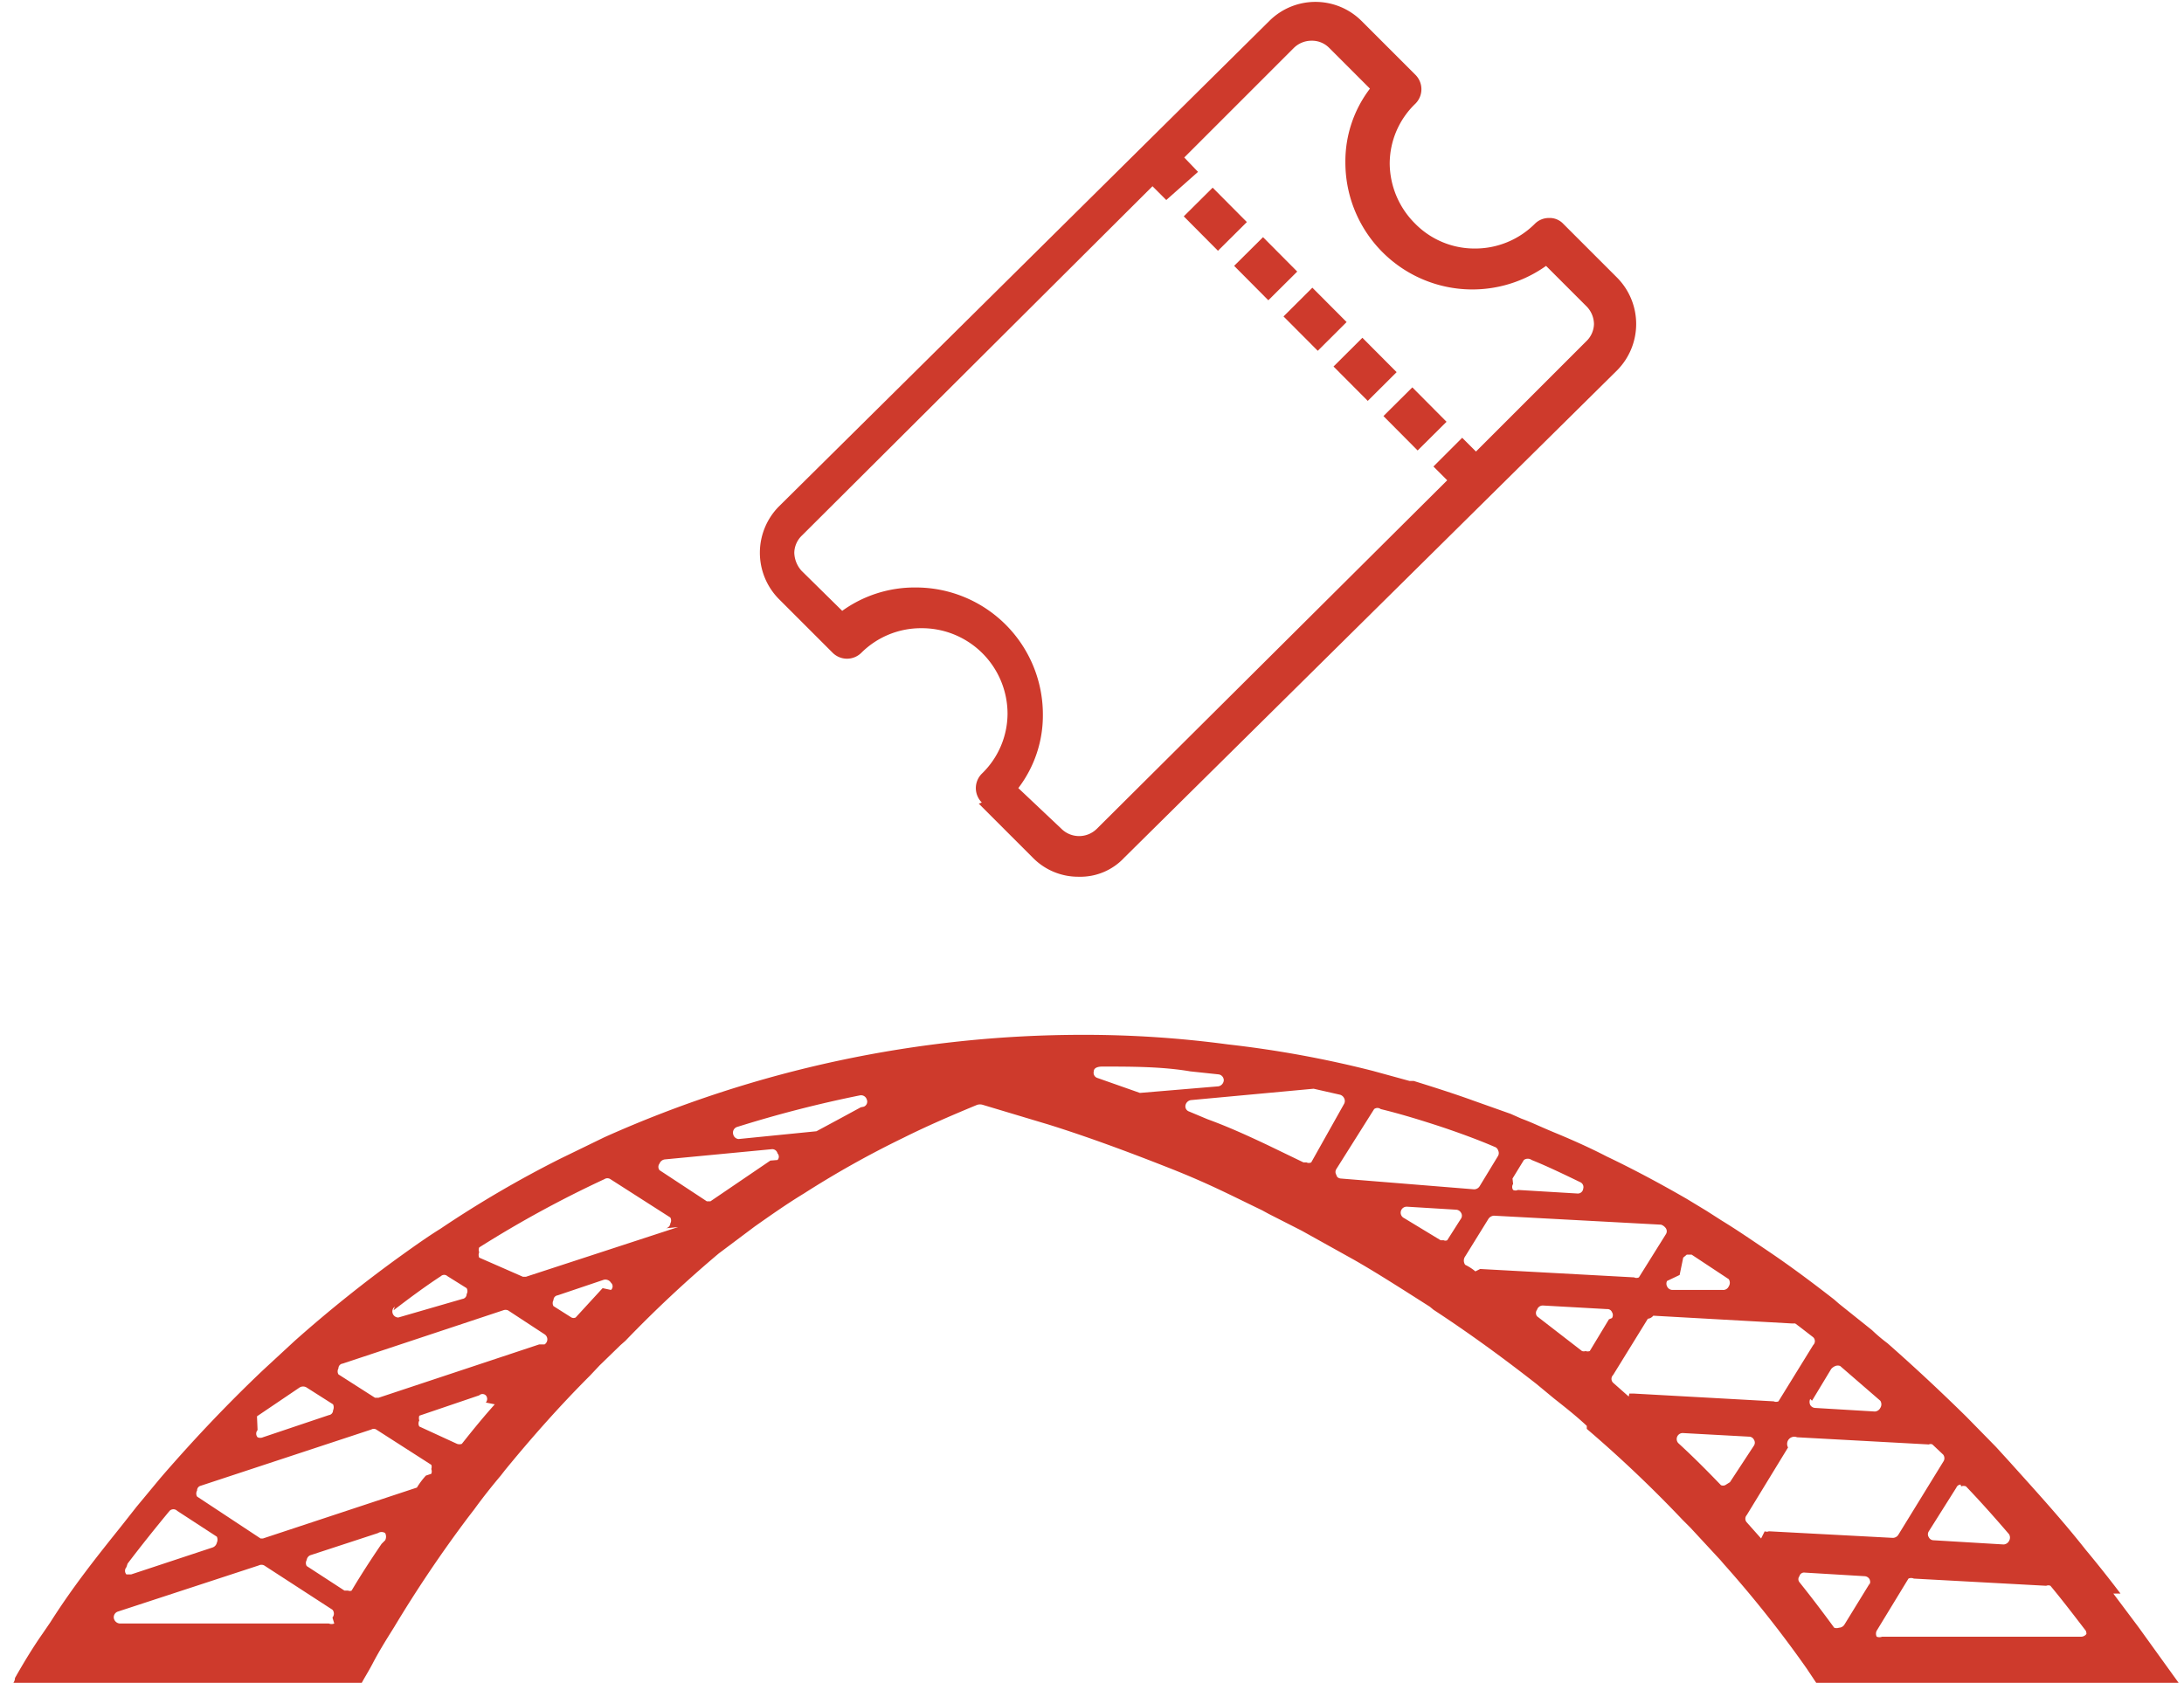
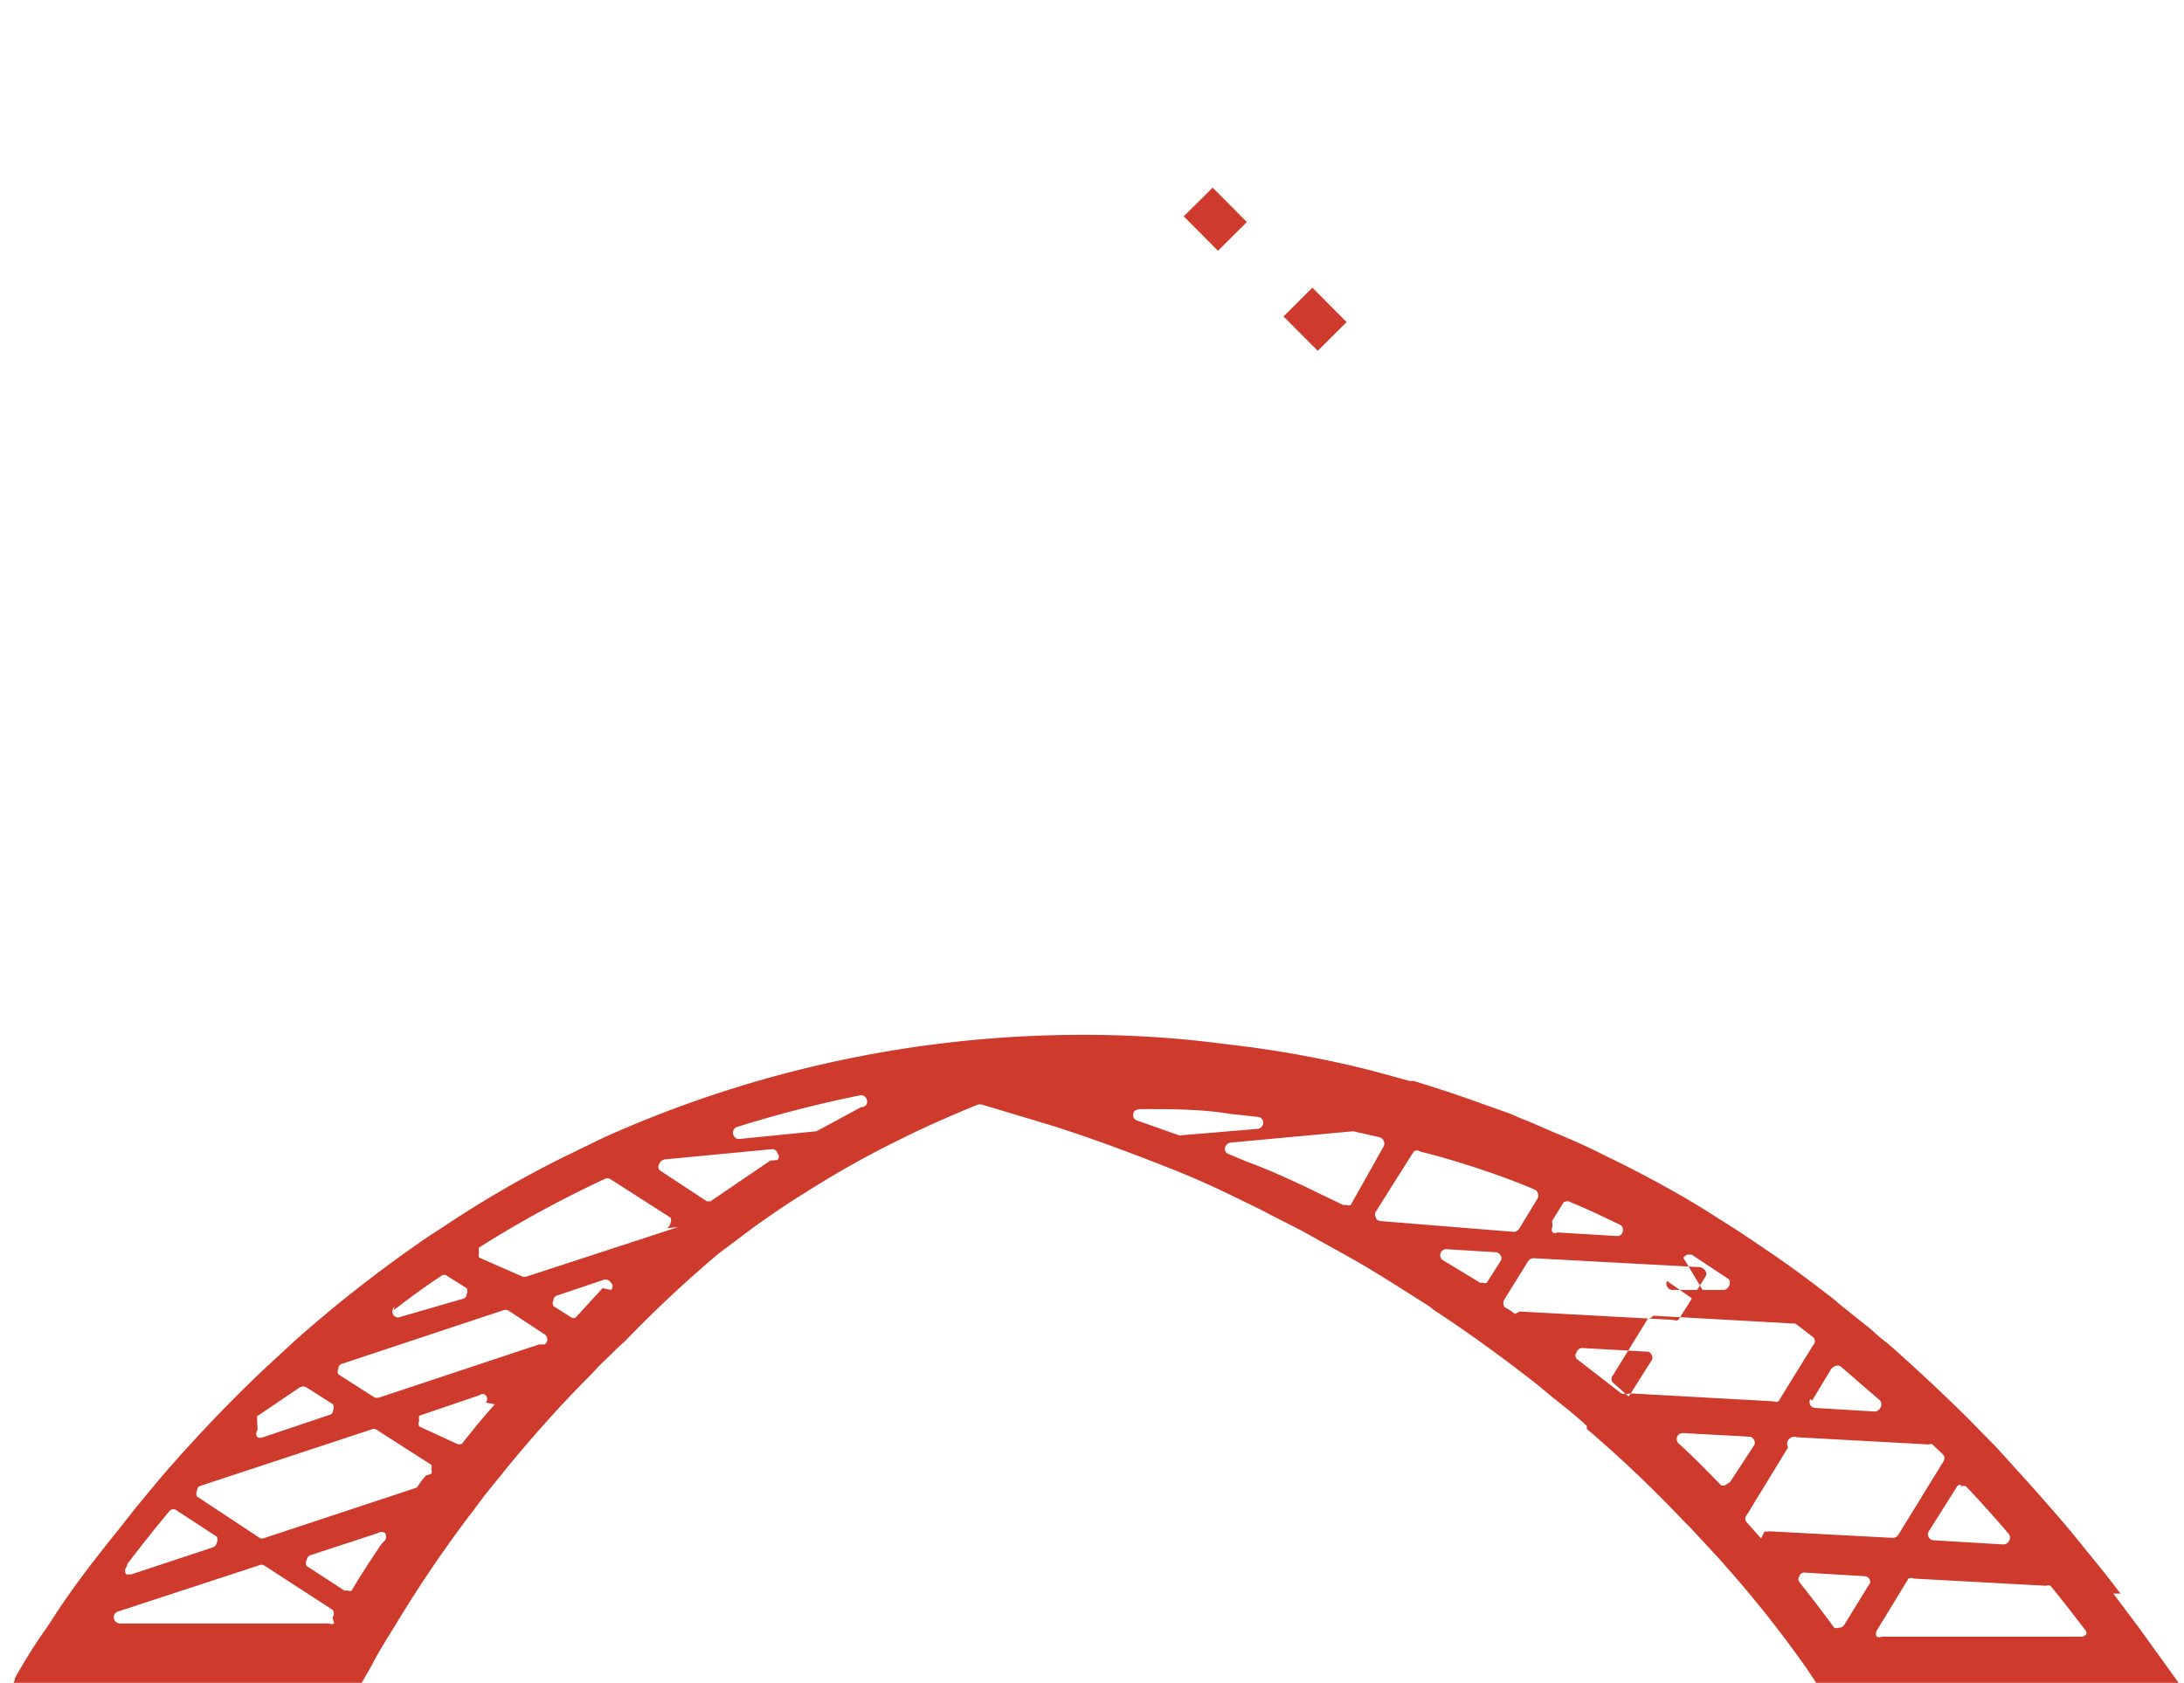
<svg xmlns="http://www.w3.org/2000/svg" viewBox="0 0 36.46 28.1">
  <defs>
    <style>.cls-1{fill:#ce3a2c;}</style>
  </defs>
  <g id="Capa_2" data-name="Capa 2">
    <g id="Capa_1-2" data-name="Capa 1">
-       <path class="cls-1" d="M22.46,2.71a2.12,2.12,0,0,0,3.35,1.73l.68.68a.43.43,0,0,1,.12.29.41.41,0,0,1-.13.29L24.64,7.54l-.23-.23-.48.48.23.23-5.85,5.82a.42.42,0,0,1-.59,0L17,13.16a2,2,0,0,0,.41-1.23,2.12,2.12,0,0,0-2.12-2.12,2.07,2.07,0,0,0-1.23.39l-.68-.67a.47.47,0,0,1-.12-.3.41.41,0,0,1,.13-.29l5.85-5.83.23.23L20,2.87l-.23-.24L21.6.8a.42.42,0,0,1,.3-.12h0a.4.4,0,0,1,.29.12l.68.68a2,2,0,0,0-.41,1.23M16.34,13.42l.9.9a1.06,1.06,0,0,0,.77.32h0a1,1,0,0,0,.76-.32L27,6.18a1.1,1.1,0,0,0,0-1.54l-.9-.9a.31.31,0,0,0-.24-.1h0a.33.33,0,0,0-.24.1,1.41,1.41,0,0,1-1,.41,1.39,1.39,0,0,1-1-.42,1.43,1.43,0,0,1-.42-1,1.39,1.39,0,0,1,.43-1,.34.34,0,0,0,0-.48l-.9-.9a1.09,1.09,0,0,0-1.54,0L13,8.46a1.1,1.1,0,0,0,0,1.54l.9.9a.34.34,0,0,0,.48,0,1.41,1.41,0,0,1,1-.41,1.43,1.43,0,0,1,1.44,1.43,1.4,1.4,0,0,1-.43,1,.34.34,0,0,0,0,.48" />
-       <rect class="cls-1" x="22.45" y="5.76" width="0.68" height="0.81" transform="translate(2.29 17.88) rotate(-44.88)" />
-       <rect class="cls-1" x="23.29" y="6.59" width="0.68" height="0.81" transform="translate(1.93 18.69) rotate(-44.82)" />
      <rect class="cls-1" x="19.95" y="3.25" width="0.68" height="0.81" transform="translate(3.32 15.37) rotate(-44.82)" />
-       <rect class="cls-1" x="20.79" y="4.08" width="0.68" height="0.81" transform="translate(2.98 16.2) rotate(-44.82)" />
      <rect class="cls-1" x="21.62" y="4.92" width="0.68" height="0.81" transform="translate(2.64 17.06) rotate(-44.9)" />
-       <path class="cls-1" d="M34.84,27.27a.11.11,0,0,1-.09.06H31.42a.12.12,0,0,1-.09,0,.11.11,0,0,1,0-.1l.53-.87a.11.11,0,0,1,.09,0l2.21.12a.09.09,0,0,1,.07,0c.2.24.39.49.59.75a.12.12,0,0,1,0,.1m-3.6-.9-.43.7a.11.11,0,0,1-.09.05h0a.12.12,0,0,1-.08,0c-.19-.26-.38-.51-.58-.76a.08.08,0,0,1,0-.1.08.08,0,0,1,.09-.06l1,.06a.1.1,0,0,1,.08.05.12.12,0,0,1,0,.1m-1.81-.78-.24-.27a.09.09,0,0,1,0-.12l.69-1.13A.12.12,0,0,1,30,24l2.2.12a.07.07,0,0,1,.06,0l.18.17a.1.1,0,0,1,0,.12l-.75,1.22a.11.11,0,0,1-.09.05h0l-2.07-.11a.09.09,0,0,1-.07,0m-.58-.82-.08.05h0a.09.09,0,0,1-.07,0c-.24-.25-.47-.48-.71-.7a.1.1,0,0,1,.08-.17l1.1.06a.09.09,0,0,1,.08.05.09.09,0,0,1,0,.1Zm-1.69-1.43-.26-.23a.09.09,0,0,1,0-.13l.58-.94s.05,0,.09-.05l2.32.13.05,0,.08.06.22.17a.09.09,0,0,1,0,.13l-.58.94a.1.1,0,0,1-.08,0h0l-2.34-.13-.07,0m-.34-1.24-.32.53a.1.1,0,0,1-.07,0h0a.09.09,0,0,1-.06,0l-.75-.58a.09.09,0,0,1,0-.11.1.1,0,0,1,.1-.07l1.07.06a.08.08,0,0,1,.08.05.09.09,0,0,1,0,.1m-2.28-.78h0a.82.82,0,0,0-.17-.11.12.12,0,0,1,0-.14l.39-.63a.12.12,0,0,1,.09-.05l2.79.15a.16.16,0,0,1,.08.06.09.09,0,0,1,0,.1l-.45.72a.09.09,0,0,1-.08,0h0l-2.57-.14h0m-.34-.81-.21.33a.07.07,0,0,1-.06,0h0l-.05,0-.61-.37a.1.1,0,0,1,.05-.19l.82.05a.1.1,0,0,1,.08.05.09.09,0,0,1,0,.1m-2-.67s-.07,0-.08-.06a.09.09,0,0,1,0-.1l.63-1a.09.09,0,0,1,.11,0c.29.07.59.16.9.26s.7.24,1,.37a.09.09,0,0,1,.06.06.1.1,0,0,1,0,.09l-.31.51a.11.11,0,0,1-.09.05h0Zm-.5-.27a.09.09,0,0,1-.08,0h-.05l-.6-.29c-.36-.17-.67-.31-1-.43h0l-.31-.13a.09.09,0,0,1-.06-.1.11.11,0,0,1,.09-.09l2.05-.19h0l.44.1a.11.11,0,0,1,.07.06.1.1,0,0,1,0,.09Zm-2.86-1.16h0l-.71-.25a.09.09,0,0,1-.06-.11c0-.06.07-.08.14-.08.49,0,1,0,1.47.08l.47.05a.1.1,0,0,1,.09.1.11.11,0,0,1-.09.1Zm6.22,1.43.19-.31a.11.11,0,0,1,.13,0c.25.1.52.23.81.37a.09.09,0,0,1,.05.11.09.09,0,0,1-.09.08h0l-1-.06a.09.09,0,0,1-.08,0,.09.09,0,0,1,0-.1m2.78,1.52L28.1,21s0,0,.06-.05h.08l.62.41a.11.11,0,0,1,0,.12.1.1,0,0,1-.1.06h0l-.84,0a.1.1,0,0,1-.09-.06.1.1,0,0,1,0-.09m2.42,2,.32-.53a.18.18,0,0,1,.07-.05.11.11,0,0,1,.08,0l.67.58a.11.11,0,0,1,0,.12.11.11,0,0,1-.09.06h0l-1-.06a.1.1,0,0,1-.08-.05.12.12,0,0,1,0-.1m2.52,1.46a.11.11,0,0,1,.08,0c.24.25.48.52.72.8a.11.11,0,0,1,0,.11.11.11,0,0,1-.09.06h0l-1.17-.07a.09.09,0,0,1-.08-.05.09.09,0,0,1,0-.1l.46-.73a.08.08,0,0,1,.07-.05M14.37,18.49l-.35.19-.39.21h0l-1.3.13h0a.1.1,0,0,1-.09-.08.1.1,0,0,1,.06-.12,20.05,20.05,0,0,1,2.06-.53.1.1,0,0,1,.11.07.09.09,0,0,1-.05.12m-1.56.9-1,.68-.06,0h0l-.79-.52a.09.09,0,0,1,0-.11.11.11,0,0,1,.09-.07l1.78-.17a.09.09,0,0,1,.1.07.08.08,0,0,1,0,.11m-1.66,1.12-2.54.83h0l-.05,0L8,21a.11.11,0,0,1,0-.09.1.1,0,0,1,0-.08,18.51,18.51,0,0,1,2.09-1.14.09.09,0,0,1,.1,0l1,.64a.1.1,0,0,1,0,.1s0,.06-.07.08m-1.06,1L9.61,22a.08.08,0,0,1-.07,0l0,0-.3-.19a.1.1,0,0,1,0-.1.08.08,0,0,1,.07-.08l.77-.26a.11.11,0,0,1,.12.05.08.08,0,0,1,0,.12M9,22.45l-2.68.89H6.26l-.61-.39a.1.1,0,0,1,0-.1.08.08,0,0,1,.07-.08l2.68-.89a.11.11,0,0,1,.08,0l.61.4a.1.1,0,0,1,0,.17m-.83,1c-.18.2-.36.42-.55.66a.12.12,0,0,1-.08,0l0,0L7,23.82a.1.1,0,0,1,0-.1A.13.13,0,0,1,7,23.64l1-.34a.08.08,0,0,1,.11,0,.09.09,0,0,1,0,.12m-1,1.22a1.3,1.3,0,0,0-.15.2l0,0-2.57.85H4.35l-1.06-.7a.1.1,0,0,1,0-.1.08.08,0,0,1,.06-.08h0l2.85-.94a.08.08,0,0,1,.08,0l.92.59a.1.1,0,0,1,0,.07.11.11,0,0,1,0,.08m-.83,1.17c-.17.25-.34.51-.5.78a.07.07,0,0,1-.06,0h0l-.06,0-.63-.41a.1.1,0,0,1,0-.1.1.1,0,0,1,.06-.08l1.13-.37a.11.11,0,0,1,.12,0,.13.13,0,0,1,0,.12m-.85,1.39,0,0a.12.12,0,0,1-.09,0H2a.11.11,0,0,1-.1-.09.1.1,0,0,1,.07-.11l2.35-.77a.1.1,0,0,1,.09,0l1.14.74a.1.1,0,0,1,0,.13m-3.42-.9c.22-.29.46-.59.7-.88a.09.09,0,0,1,.13,0l.66.43a.12.12,0,0,1,0,.1.11.11,0,0,1-.07.08l-1.36.45h0s-.07,0-.08,0a.09.09,0,0,1,0-.12m2.18-2.52L5,23.17a.11.11,0,0,1,.12,0l.44.28a.12.12,0,0,1,0,.1.08.08,0,0,1-.07.08L4.39,24h0a.11.11,0,0,1-.09,0,.09.09,0,0,1,0-.12m2.27-2c.26-.2.53-.4.79-.57a.08.08,0,0,1,.11,0l.32.2a.1.1,0,0,1,0,.1.08.08,0,0,1-.07.08L6.65,22h0a.1.1,0,0,1-.06-.18m28.81,4.79h0c-.19-.25-.38-.49-.58-.73-.41-.52-.85-1-1.29-1.49l-.21-.23-.49-.5,0,0h0q-.65-.64-1.32-1.23l0,0a2.75,2.75,0,0,1-.26-.22l-.55-.44-.08-.07h0c-.36-.28-.72-.55-1.09-.8s-.53-.36-.79-.52l-.25-.16h0l-.33-.2c-.45-.26-.9-.5-1.34-.71-.27-.14-.56-.27-.85-.39s-.38-.17-.57-.24l-.18-.08-.62-.22c-.33-.12-.68-.23-1-.33l-.07,0-.62-.17a17.91,17.91,0,0,0-2.41-.44h0a18.06,18.06,0,0,0-2.41-.16,19.53,19.53,0,0,0-8,1.71l-.74.36a18.31,18.31,0,0,0-2,1.17c-.21.13-.42.28-.63.43a22.25,22.25,0,0,0-1.8,1.44l-.53.49c-.58.55-1.13,1.13-1.66,1.74l-.06.07-.39.47-.26.33c-.4.5-.8,1-1.18,1.6l-.13.19c-.14.2-.29.44-.46.74,0,.08-.08.14-.11.19H6c0-.07.11-.22.22-.43s.21-.37.36-.61a21.22,21.22,0,0,1,1.24-1.84l.1-.13c.13-.18.28-.37.44-.56l.07-.09c.45-.55.92-1.08,1.42-1.58l.16-.17.35-.34.08-.07A20.26,20.26,0,0,1,12,20.93l.6-.45h0c.27-.19.54-.38.82-.55A16.09,16.09,0,0,1,15.08,19c.4-.2.82-.38,1.23-.55a.16.16,0,0,1,.1,0h0l1.1.33c.67.21,1.34.46,2,.72s1,.44,1.56.71l.11.06.55.28.88.49h0c.28.16.55.33.82.5l.44.28.06.05c.61.4,1.17.81,1.72,1.24l.29.24c.19.15.38.3.55.46h0l0,.05a20.94,20.94,0,0,1,1.6,1.52l.13.13.5.54.06.07a19.16,19.16,0,0,1,1.38,1.74l.16.24h6.05l-.67-.93-.42-.56" />
+       <path class="cls-1" d="M34.84,27.27a.11.11,0,0,1-.09.06H31.42a.12.12,0,0,1-.09,0,.11.11,0,0,1,0-.1l.53-.87a.11.11,0,0,1,.09,0l2.21.12a.09.09,0,0,1,.07,0c.2.24.39.49.59.75a.12.12,0,0,1,0,.1m-3.6-.9-.43.7a.11.11,0,0,1-.09.05h0a.12.12,0,0,1-.08,0c-.19-.26-.38-.51-.58-.76a.08.08,0,0,1,0-.1.08.08,0,0,1,.09-.06l1,.06a.1.1,0,0,1,.08.05.12.12,0,0,1,0,.1m-1.81-.78-.24-.27a.09.09,0,0,1,0-.12l.69-1.13A.12.12,0,0,1,30,24l2.2.12a.07.07,0,0,1,.06,0l.18.17a.1.1,0,0,1,0,.12l-.75,1.22a.11.11,0,0,1-.09.05h0l-2.07-.11a.09.09,0,0,1-.07,0m-.58-.82-.08.05h0a.09.09,0,0,1-.07,0c-.24-.25-.47-.48-.71-.7a.1.1,0,0,1,.08-.17l1.1.06a.09.09,0,0,1,.08.05.09.09,0,0,1,0,.1Zm-1.69-1.43-.26-.23a.09.09,0,0,1,0-.13l.58-.94s.05,0,.09-.05l2.32.13.05,0,.08.06.22.17a.09.09,0,0,1,0,.13l-.58.94a.1.1,0,0,1-.08,0h0l-2.34-.13-.07,0a.1.1,0,0,1-.07,0h0a.09.09,0,0,1-.06,0l-.75-.58a.09.09,0,0,1,0-.11.1.1,0,0,1,.1-.07l1.07.06a.08.08,0,0,1,.08.05.09.09,0,0,1,0,.1m-2.28-.78h0a.82.82,0,0,0-.17-.11.12.12,0,0,1,0-.14l.39-.63a.12.12,0,0,1,.09-.05l2.79.15a.16.16,0,0,1,.08.06.09.09,0,0,1,0,.1l-.45.72a.09.09,0,0,1-.08,0h0l-2.57-.14h0m-.34-.81-.21.33a.07.07,0,0,1-.06,0h0l-.05,0-.61-.37a.1.1,0,0,1,.05-.19l.82.05a.1.1,0,0,1,.08.05.09.09,0,0,1,0,.1m-2-.67s-.07,0-.08-.06a.09.09,0,0,1,0-.1l.63-1a.09.09,0,0,1,.11,0c.29.07.59.16.9.26s.7.24,1,.37a.09.09,0,0,1,.06.06.1.1,0,0,1,0,.09l-.31.51a.11.11,0,0,1-.09.05h0Zm-.5-.27a.09.09,0,0,1-.08,0h-.05l-.6-.29c-.36-.17-.67-.31-1-.43h0l-.31-.13a.09.09,0,0,1-.06-.1.11.11,0,0,1,.09-.09l2.05-.19h0l.44.1a.11.11,0,0,1,.07.06.1.1,0,0,1,0,.09Zm-2.86-1.16h0l-.71-.25a.09.09,0,0,1-.06-.11c0-.06.07-.08.14-.08.49,0,1,0,1.47.08l.47.05a.1.1,0,0,1,.09.1.11.11,0,0,1-.09.1Zm6.22,1.43.19-.31a.11.11,0,0,1,.13,0c.25.1.52.23.81.37a.09.09,0,0,1,.05.11.09.09,0,0,1-.09.08h0l-1-.06a.09.09,0,0,1-.08,0,.09.09,0,0,1,0-.1m2.78,1.52L28.1,21s0,0,.06-.05h.08l.62.41a.11.11,0,0,1,0,.12.1.1,0,0,1-.1.06h0l-.84,0a.1.1,0,0,1-.09-.06.1.1,0,0,1,0-.09m2.42,2,.32-.53a.18.18,0,0,1,.07-.05.11.11,0,0,1,.08,0l.67.58a.11.11,0,0,1,0,.12.11.11,0,0,1-.09.06h0l-1-.06a.1.1,0,0,1-.08-.05.12.12,0,0,1,0-.1m2.52,1.46a.11.11,0,0,1,.08,0c.24.25.48.52.72.8a.11.11,0,0,1,0,.11.11.11,0,0,1-.09.06h0l-1.17-.07a.09.09,0,0,1-.08-.05.09.09,0,0,1,0-.1l.46-.73a.08.08,0,0,1,.07-.05M14.37,18.49l-.35.19-.39.21h0l-1.3.13h0a.1.1,0,0,1-.09-.08.1.1,0,0,1,.06-.12,20.05,20.05,0,0,1,2.06-.53.1.1,0,0,1,.11.07.09.09,0,0,1-.05.12m-1.56.9-1,.68-.06,0h0l-.79-.52a.09.09,0,0,1,0-.11.11.11,0,0,1,.09-.07l1.78-.17a.09.09,0,0,1,.1.07.08.08,0,0,1,0,.11m-1.66,1.12-2.54.83h0l-.05,0L8,21a.11.11,0,0,1,0-.09.1.1,0,0,1,0-.08,18.51,18.51,0,0,1,2.09-1.14.09.09,0,0,1,.1,0l1,.64a.1.1,0,0,1,0,.1s0,.06-.07.08m-1.06,1L9.61,22a.08.08,0,0,1-.07,0l0,0-.3-.19a.1.1,0,0,1,0-.1.08.08,0,0,1,.07-.08l.77-.26a.11.11,0,0,1,.12.05.08.08,0,0,1,0,.12M9,22.45l-2.68.89H6.26l-.61-.39a.1.1,0,0,1,0-.1.08.08,0,0,1,.07-.08l2.68-.89a.11.11,0,0,1,.08,0l.61.4a.1.1,0,0,1,0,.17m-.83,1c-.18.2-.36.42-.55.66a.12.12,0,0,1-.08,0l0,0L7,23.82a.1.1,0,0,1,0-.1A.13.13,0,0,1,7,23.64l1-.34a.08.08,0,0,1,.11,0,.09.09,0,0,1,0,.12m-1,1.22a1.3,1.3,0,0,0-.15.2l0,0-2.57.85H4.35l-1.06-.7a.1.1,0,0,1,0-.1.08.08,0,0,1,.06-.08h0l2.85-.94a.08.08,0,0,1,.08,0l.92.59a.1.1,0,0,1,0,.07.11.11,0,0,1,0,.08m-.83,1.17c-.17.25-.34.51-.5.78a.07.07,0,0,1-.06,0h0l-.06,0-.63-.41a.1.1,0,0,1,0-.1.1.1,0,0,1,.06-.08l1.13-.37a.11.11,0,0,1,.12,0,.13.13,0,0,1,0,.12m-.85,1.39,0,0a.12.12,0,0,1-.09,0H2a.11.11,0,0,1-.1-.09.1.1,0,0,1,.07-.11l2.35-.77a.1.1,0,0,1,.09,0l1.14.74a.1.1,0,0,1,0,.13m-3.42-.9c.22-.29.46-.59.7-.88a.09.09,0,0,1,.13,0l.66.43a.12.12,0,0,1,0,.1.11.11,0,0,1-.07.08l-1.36.45h0s-.07,0-.08,0a.09.09,0,0,1,0-.12m2.18-2.52L5,23.17a.11.11,0,0,1,.12,0l.44.28a.12.12,0,0,1,0,.1.08.08,0,0,1-.07.08L4.39,24h0a.11.11,0,0,1-.09,0,.09.09,0,0,1,0-.12m2.27-2c.26-.2.53-.4.79-.57a.08.08,0,0,1,.11,0l.32.2a.1.1,0,0,1,0,.1.08.08,0,0,1-.07.08L6.65,22h0a.1.1,0,0,1-.06-.18m28.81,4.79h0c-.19-.25-.38-.49-.58-.73-.41-.52-.85-1-1.29-1.49l-.21-.23-.49-.5,0,0h0q-.65-.64-1.32-1.23l0,0a2.75,2.75,0,0,1-.26-.22l-.55-.44-.08-.07h0c-.36-.28-.72-.55-1.09-.8s-.53-.36-.79-.52l-.25-.16h0l-.33-.2c-.45-.26-.9-.5-1.34-.71-.27-.14-.56-.27-.85-.39s-.38-.17-.57-.24l-.18-.08-.62-.22c-.33-.12-.68-.23-1-.33l-.07,0-.62-.17a17.91,17.91,0,0,0-2.41-.44h0a18.06,18.06,0,0,0-2.41-.16,19.53,19.53,0,0,0-8,1.71l-.74.36a18.31,18.31,0,0,0-2,1.17c-.21.13-.42.28-.63.43a22.25,22.25,0,0,0-1.8,1.44l-.53.49c-.58.55-1.13,1.13-1.66,1.74l-.06.07-.39.47-.26.33c-.4.5-.8,1-1.18,1.6l-.13.19c-.14.2-.29.44-.46.74,0,.08-.08.14-.11.19H6c0-.07.11-.22.22-.43s.21-.37.36-.61a21.22,21.22,0,0,1,1.24-1.84l.1-.13c.13-.18.28-.37.44-.56l.07-.09c.45-.55.92-1.08,1.42-1.58l.16-.17.35-.34.08-.07A20.26,20.26,0,0,1,12,20.93l.6-.45h0c.27-.19.54-.38.82-.55A16.09,16.09,0,0,1,15.08,19c.4-.2.82-.38,1.23-.55a.16.16,0,0,1,.1,0h0l1.1.33c.67.21,1.34.46,2,.72s1,.44,1.56.71l.11.06.55.28.88.49h0c.28.16.55.33.82.5l.44.28.06.05c.61.4,1.17.81,1.72,1.24l.29.24c.19.15.38.3.55.46h0l0,.05a20.94,20.94,0,0,1,1.6,1.52l.13.13.5.54.06.07a19.16,19.16,0,0,1,1.38,1.74l.16.24h6.05l-.67-.93-.42-.56" />
    </g>
  </g>
</svg>